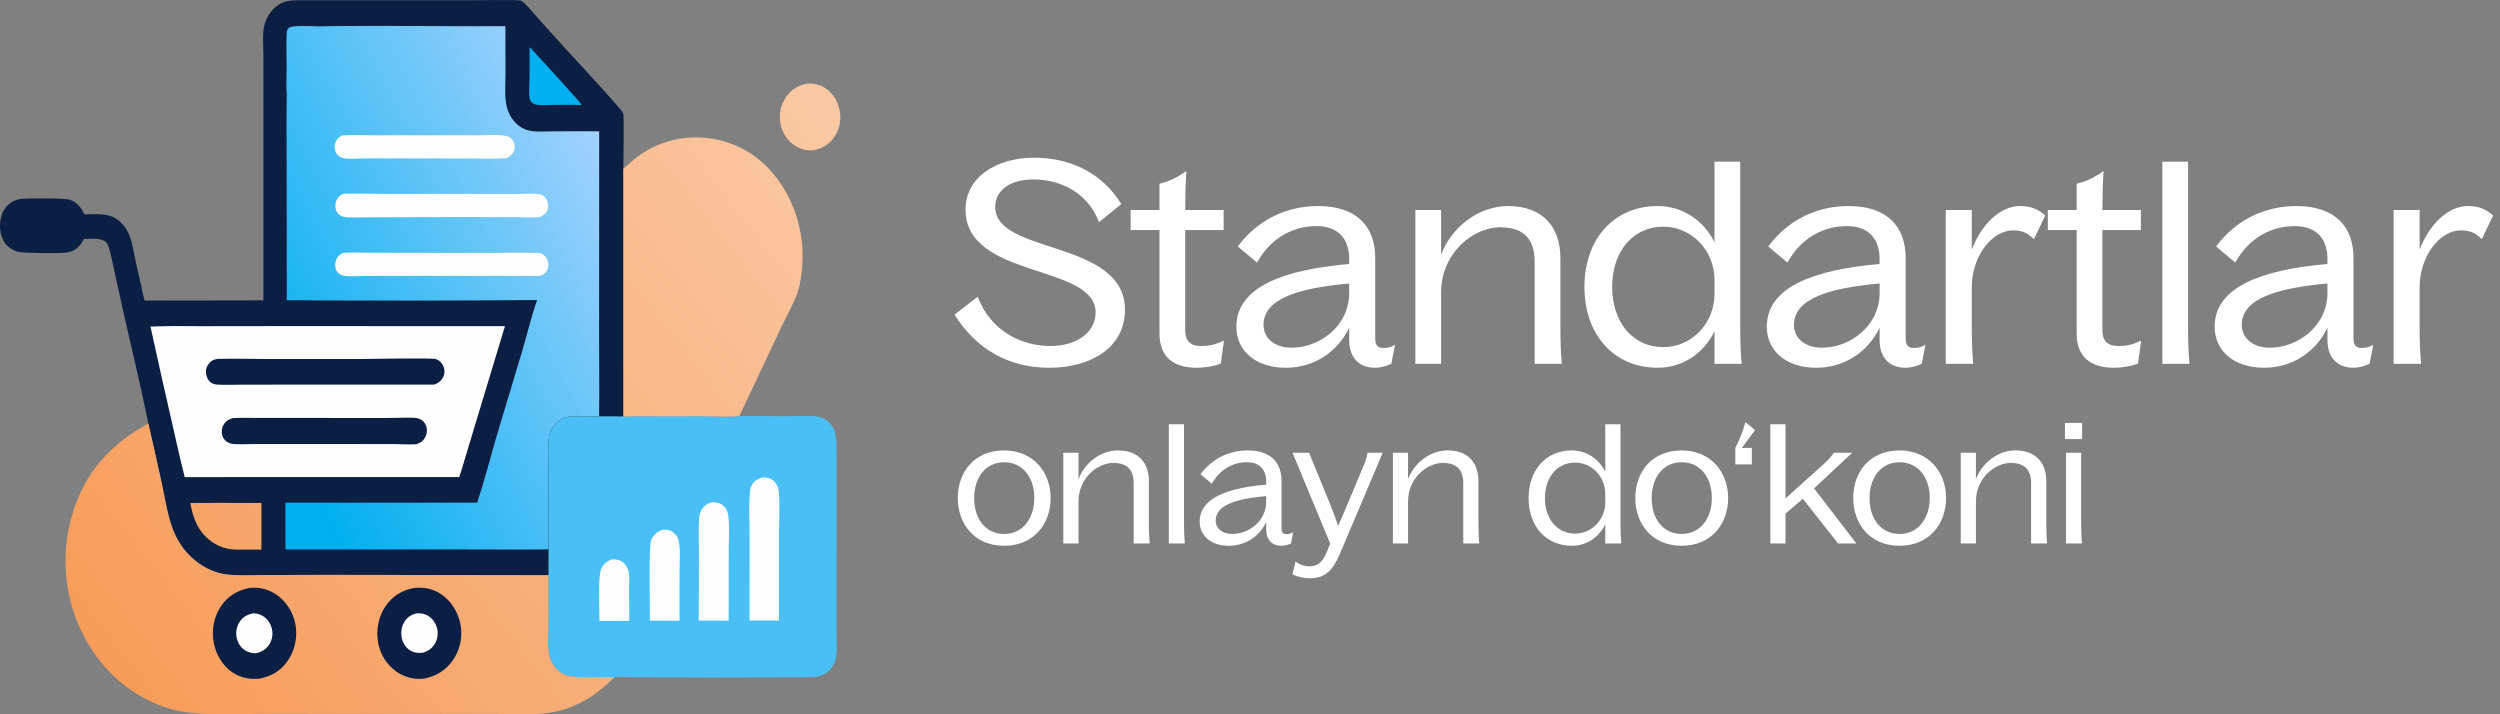
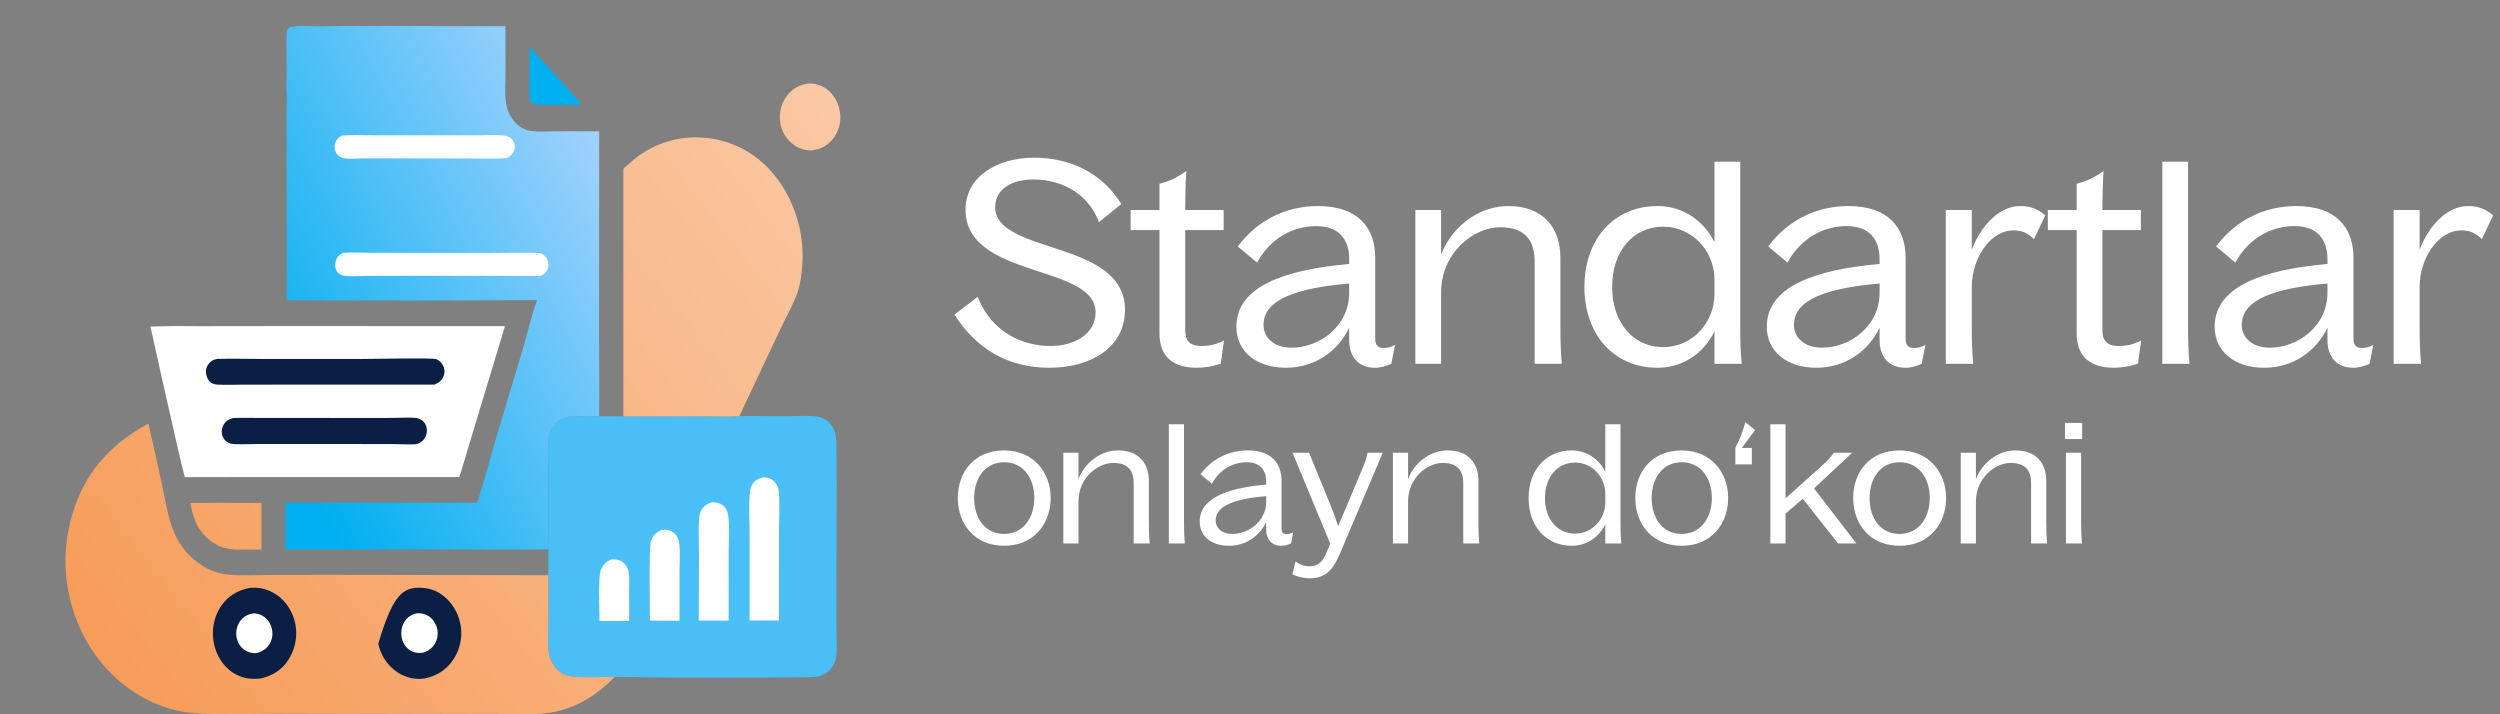
<svg xmlns="http://www.w3.org/2000/svg" width="154" height="44" viewBox="0 0 154 44" fill="none">
  <rect x="0" y="0" width="154" height="44" fill="#808080" stroke="none" />
  <g clip-path="url(#clip0_0_3)">
    <path d="M36.903 25.643C37.402 25.643 37.902 25.637 38.4 25.649L43.156 25.643C43.94 25.642 44.761 25.695 45.54 25.636C46.468 25.611 47.402 25.643 48.331 25.641C48.894 25.64 49.864 25.57 50.385 25.669C50.417 25.675 50.449 25.682 50.48 25.69C50.512 25.698 50.543 25.708 50.574 25.718C50.605 25.729 50.635 25.741 50.665 25.753C50.695 25.766 50.724 25.78 50.753 25.795C50.782 25.81 50.81 25.825 50.838 25.842C50.866 25.86 50.893 25.877 50.92 25.896C50.946 25.915 50.972 25.935 50.997 25.956C51.022 25.976 51.047 25.998 51.07 26.02C51.43 26.366 51.515 26.85 51.522 27.328C51.558 30.272 51.52 33.221 51.523 36.166L51.528 38.915C51.53 39.422 51.574 39.962 51.504 40.463C51.498 40.502 51.491 40.539 51.482 40.577C51.473 40.615 51.463 40.652 51.452 40.689C51.44 40.726 51.427 40.763 51.413 40.799C51.399 40.835 51.383 40.87 51.366 40.905C51.349 40.94 51.331 40.974 51.311 41.007C51.292 41.041 51.271 41.073 51.249 41.105C51.227 41.137 51.203 41.168 51.179 41.198C51.154 41.228 51.129 41.257 51.102 41.285C50.766 41.64 50.337 41.709 49.872 41.713C45.877 41.748 41.871 41.751 37.877 41.701C37.189 41.682 35.519 41.779 34.959 41.621C34.717 41.553 34.495 41.408 34.317 41.232C34.102 41.02 33.931 40.746 33.857 40.451C33.702 39.834 33.781 39.076 33.78 38.437L33.781 35.432L33.784 33.843L33.787 29.155C33.787 28.518 33.716 27.406 33.837 26.816C33.894 26.538 34.059 26.263 34.258 26.063C34.73 25.59 35.273 25.634 35.889 25.64L36.902 25.643L36.903 25.643Z" fill="#4ABFF6" />
    <path d="M37.667 34.458C37.694 34.456 37.722 34.453 37.749 34.453C38.002 34.444 38.259 34.515 38.444 34.695C38.594 34.84 38.684 35.035 38.724 35.238C38.793 35.581 38.753 35.959 38.754 36.307L38.762 38.249L38.084 38.252L36.927 38.254C36.928 37.602 36.825 35.561 37.023 35.075C37.153 34.758 37.361 34.587 37.667 34.458H37.667Z" fill="#FEFEFE" />
    <path d="M40.765 32.639C40.789 32.636 40.814 32.634 40.838 32.632C41.107 32.617 41.347 32.665 41.548 32.857C41.678 32.982 41.77 33.134 41.807 33.31C41.926 33.863 41.86 34.517 41.861 35.084L41.859 38.235L41.153 38.236L40.037 38.229C40.037 37.489 39.958 33.691 40.105 33.291C40.224 32.969 40.463 32.775 40.765 32.639H40.765Z" fill="#FEFEFE" />
    <path d="M43.858 30.937C44.141 30.932 44.394 30.991 44.605 31.197C44.779 31.367 44.836 31.586 44.867 31.82C44.951 32.444 44.889 33.269 44.889 33.914L44.886 38.232L44.144 38.23L43.04 38.227L43.057 34.229C43.058 33.475 43.008 32.682 43.069 31.932C43.083 31.768 43.11 31.604 43.187 31.456C43.33 31.179 43.566 31.023 43.857 30.937L43.858 30.937Z" fill="#FEFEFE" />
    <path d="M46.983 29.409L47.017 29.409C47.274 29.407 47.502 29.463 47.686 29.65C47.814 29.78 47.932 29.987 47.957 30.168C48.053 30.87 47.987 32.062 47.987 32.803L47.985 38.224L47.232 38.223L46.173 38.224L46.175 32.965C46.175 32.108 46.115 31.201 46.193 30.348C46.209 30.163 46.241 29.99 46.343 29.831C46.493 29.597 46.718 29.47 46.983 29.409V29.409Z" fill="#FEFEFE" />
-     <path d="M16.226 18.501L16.228 6.674L16.224 3.366C16.223 2.838 16.165 2.238 16.248 1.72C16.317 1.295 16.529 0.876 16.827 0.567C17.236 0.143 17.662 0.023 18.239 0.018H28.648C29.172 0.018 31.834 -0.034 32.1 0.041C32.183 0.064 32.346 0.237 32.409 0.3C32.693 0.582 32.949 0.906 33.215 1.206C33.675 1.722 34.138 2.236 34.605 2.745C35.761 4.022 36.956 5.275 38.081 6.578C38.181 6.693 38.333 6.856 38.388 6.999C38.455 7.173 38.396 9.939 38.4 10.396L38.4 25.649C37.902 25.637 37.402 25.643 36.903 25.643L35.89 25.64C35.273 25.634 34.731 25.59 34.259 26.064C34.06 26.263 33.895 26.539 33.838 26.816C33.717 27.407 33.788 28.519 33.788 29.156L33.785 33.843L33.782 35.432L20.17 35.411L16.275 35.422C15.525 35.426 14.736 35.473 13.991 35.392C13.45 35.333 12.91 35.122 12.45 34.835C12.364 34.782 12.28 34.725 12.199 34.665C12.117 34.606 12.037 34.544 11.96 34.479C11.882 34.414 11.807 34.346 11.734 34.276C11.662 34.206 11.591 34.133 11.523 34.058C11.456 33.983 11.391 33.905 11.328 33.826C11.266 33.746 11.206 33.664 11.15 33.58C11.093 33.497 11.04 33.411 10.989 33.324C10.938 33.236 10.891 33.147 10.846 33.056C10.348 32.06 10.198 30.842 9.962 29.761C9.694 28.535 9.419 27.31 9.139 26.087C8.705 23.933 8.18 21.787 7.696 19.642L7.121 17.063C7.005 16.533 6.905 15.992 6.765 15.468C6.722 15.306 6.655 15.038 6.536 14.919C6.248 14.63 5.54 14.717 5.164 14.722C5.017 14.993 4.859 15.236 4.584 15.395C4.411 15.495 4.22 15.544 4.024 15.566C3.61 15.613 1.461 15.604 1.095 15.506C0.725 15.406 0.403 15.168 0.215 14.831C-0.032 14.389 -0.055 13.765 0.089 13.287C0.202 12.908 0.455 12.587 0.807 12.405C0.888 12.363 0.972 12.33 1.059 12.304C1.146 12.278 1.235 12.26 1.325 12.25C1.74 12.201 4.007 12.202 4.301 12.3C4.744 12.447 5.008 12.802 5.204 13.203C5.84 13.208 6.571 13.107 7.135 13.462C7.471 13.673 7.739 14 7.907 14.357C8.16 14.896 8.231 15.535 8.36 16.114L8.9 18.514L16.226 18.501L16.226 18.501Z" fill="#0B1F45" />
    <path d="M32.622 2.916C32.69 2.95 32.73 3.003 32.781 3.059C33.07 3.374 35.767 6.315 35.794 6.408C35.8 6.429 35.792 6.451 35.791 6.472C35.204 6.447 34.609 6.457 34.021 6.464C33.719 6.468 33.394 6.497 33.096 6.456C32.974 6.439 32.851 6.402 32.759 6.315C32.672 6.234 32.628 6.116 32.613 5.999C32.568 5.677 32.61 5.3 32.613 4.972C32.622 4.287 32.624 3.601 32.621 2.916L32.622 2.916Z" fill="#00AFEF" />
    <path d="M13.226 30.978L16.103 30.98V33.855L14.577 33.857C14.006 33.84 13.529 33.713 13.058 33.38C12.217 32.786 11.892 31.962 11.724 30.984L13.226 30.978V30.978ZM38.4 10.397C38.677 10.15 38.95 9.892 39.248 9.67C39.319 9.617 39.391 9.565 39.464 9.514C39.537 9.464 39.612 9.415 39.687 9.369C39.763 9.322 39.839 9.276 39.917 9.233C39.995 9.189 40.073 9.147 40.152 9.107C40.231 9.067 40.312 9.029 40.393 8.992C40.474 8.956 40.556 8.921 40.638 8.888C40.721 8.855 40.804 8.824 40.888 8.795C40.972 8.766 41.057 8.739 41.142 8.713C41.227 8.688 41.313 8.664 41.399 8.642C41.485 8.621 41.572 8.601 41.659 8.583C41.746 8.566 41.834 8.55 41.922 8.536C42.01 8.522 42.098 8.51 42.186 8.5C42.274 8.49 42.363 8.482 42.451 8.476C42.54 8.471 42.629 8.466 42.718 8.464C42.807 8.462 42.896 8.462 42.985 8.464C43.073 8.466 43.162 8.47 43.251 8.476C43.302 8.479 43.353 8.483 43.404 8.487C43.456 8.491 43.507 8.496 43.558 8.502C43.609 8.508 43.66 8.514 43.71 8.521C43.761 8.527 43.812 8.535 43.863 8.543C43.913 8.551 43.964 8.56 44.015 8.569C44.065 8.579 44.115 8.589 44.166 8.6C44.216 8.61 44.266 8.622 44.316 8.633C44.366 8.645 44.416 8.658 44.465 8.671C44.515 8.684 44.564 8.698 44.614 8.713C44.663 8.727 44.712 8.742 44.761 8.757C44.81 8.773 44.858 8.789 44.907 8.806C44.955 8.823 45.003 8.841 45.051 8.859C45.1 8.877 45.147 8.895 45.195 8.915C45.242 8.934 45.29 8.954 45.337 8.974C45.384 8.995 45.431 9.016 45.477 9.037C45.524 9.059 45.57 9.081 45.616 9.104C45.662 9.127 45.708 9.15 45.753 9.174C45.799 9.198 45.844 9.222 45.889 9.247C45.933 9.272 45.978 9.298 46.022 9.324C46.066 9.35 46.11 9.377 46.153 9.404C46.197 9.432 46.24 9.46 46.283 9.488C46.325 9.516 46.368 9.545 46.41 9.574C46.452 9.604 46.494 9.634 46.535 9.664C46.577 9.695 46.617 9.726 46.658 9.757C46.698 9.789 46.739 9.821 46.778 9.853C46.818 9.886 46.857 9.919 46.896 9.952C46.935 9.986 46.974 10.02 47.012 10.054C47.05 10.089 47.087 10.124 47.124 10.159C47.162 10.194 47.199 10.23 47.235 10.267C47.271 10.303 47.307 10.34 47.342 10.377C47.378 10.414 47.412 10.452 47.447 10.49C47.481 10.528 47.515 10.566 47.549 10.605C48.873 12.116 49.563 14.262 49.425 16.26C49.387 16.811 49.322 17.43 49.15 17.954C48.929 18.631 48.423 19.523 48.106 20.2L45.541 25.635C44.761 25.695 43.94 25.642 43.157 25.643L38.401 25.649L38.4 10.397L38.4 10.397ZM49.749 5.15C49.8 5.146 49.851 5.144 49.901 5.144C49.953 5.144 50.004 5.147 50.054 5.152C50.105 5.157 50.156 5.164 50.206 5.174C50.256 5.183 50.306 5.195 50.355 5.209C50.404 5.222 50.452 5.239 50.5 5.256C50.548 5.274 50.595 5.294 50.641 5.317C50.687 5.339 50.732 5.363 50.776 5.389C50.819 5.415 50.862 5.443 50.903 5.473C51.37 5.808 51.654 6.344 51.739 6.906C51.745 6.941 51.749 6.976 51.753 7.011C51.757 7.046 51.76 7.082 51.762 7.117C51.764 7.153 51.765 7.188 51.765 7.224C51.765 7.259 51.764 7.295 51.763 7.33C51.761 7.365 51.759 7.401 51.755 7.436C51.752 7.472 51.748 7.507 51.743 7.542C51.738 7.577 51.732 7.612 51.725 7.647C51.718 7.682 51.71 7.717 51.702 7.751C51.693 7.785 51.684 7.82 51.673 7.854C51.663 7.888 51.652 7.921 51.64 7.955C51.628 7.988 51.615 8.021 51.601 8.054C51.588 8.087 51.573 8.119 51.558 8.151C51.542 8.183 51.526 8.215 51.509 8.246C51.492 8.277 51.475 8.308 51.456 8.339C51.438 8.369 51.419 8.399 51.399 8.429C51.379 8.458 51.358 8.487 51.337 8.515C51.009 8.953 50.582 9.179 50.048 9.261C49.999 9.264 49.95 9.265 49.901 9.264C49.852 9.262 49.804 9.259 49.755 9.254C49.706 9.249 49.658 9.242 49.61 9.232C49.562 9.223 49.514 9.211 49.467 9.198C49.42 9.185 49.373 9.169 49.327 9.152C49.281 9.135 49.236 9.116 49.191 9.095C49.147 9.074 49.104 9.051 49.061 9.027C49.019 9.002 48.978 8.976 48.937 8.948C48.909 8.929 48.881 8.908 48.853 8.887C48.826 8.867 48.799 8.845 48.773 8.823C48.746 8.8 48.721 8.777 48.695 8.754C48.67 8.73 48.645 8.706 48.621 8.682C48.597 8.657 48.574 8.631 48.551 8.605C48.529 8.579 48.507 8.553 48.485 8.526C48.464 8.499 48.443 8.471 48.423 8.443C48.403 8.415 48.384 8.386 48.365 8.357C48.347 8.328 48.329 8.298 48.312 8.268C48.295 8.238 48.279 8.208 48.263 8.177C48.248 8.146 48.233 8.115 48.219 8.084C48.205 8.052 48.192 8.02 48.18 7.988C48.167 7.956 48.156 7.923 48.145 7.891C48.135 7.858 48.125 7.825 48.116 7.791C48.107 7.758 48.099 7.725 48.091 7.691C48.084 7.657 48.077 7.623 48.072 7.589C47.973 7.012 48.095 6.432 48.436 5.955C48.763 5.497 49.198 5.242 49.748 5.149L49.749 5.15ZM9.138 26.088C9.419 27.311 9.693 28.536 9.961 29.762C10.197 30.843 10.348 32.06 10.845 33.056C10.89 33.147 10.938 33.237 10.988 33.324C11.039 33.412 11.092 33.497 11.149 33.581C11.206 33.665 11.265 33.747 11.328 33.826C11.39 33.906 11.455 33.983 11.523 34.058C11.591 34.133 11.661 34.206 11.734 34.276C11.806 34.347 11.881 34.414 11.959 34.479C12.037 34.544 12.116 34.606 12.198 34.666C12.28 34.725 12.364 34.782 12.449 34.836C12.909 35.123 13.45 35.334 13.991 35.392C14.736 35.473 15.525 35.426 16.274 35.423L20.169 35.412L33.781 35.433L33.781 38.438C33.781 39.076 33.702 39.835 33.857 40.452C33.931 40.747 34.102 41.02 34.318 41.233C34.496 41.409 34.717 41.554 34.96 41.622C35.52 41.78 37.189 41.682 37.877 41.702C37.291 42.261 36.701 42.776 35.987 43.168C35.891 43.222 35.794 43.273 35.696 43.322C35.598 43.37 35.498 43.417 35.397 43.46C35.297 43.503 35.195 43.544 35.092 43.582C34.989 43.62 34.885 43.656 34.781 43.689C34.676 43.721 34.571 43.751 34.464 43.779C34.358 43.806 34.251 43.83 34.144 43.852C34.036 43.874 33.928 43.892 33.82 43.908C33.711 43.924 33.602 43.938 33.493 43.948C32.528 44.043 31.515 43.978 30.543 43.978L24.942 43.975L16.865 43.971C15.391 43.972 13.78 44.034 12.319 43.958C11.708 43.926 11.084 43.839 10.497 43.668C8.247 43.011 6.404 41.438 5.279 39.396C5.239 39.324 5.2 39.25 5.162 39.176C5.123 39.103 5.086 39.028 5.05 38.954C5.013 38.879 4.978 38.804 4.943 38.728C4.909 38.653 4.875 38.577 4.842 38.5C4.809 38.424 4.778 38.347 4.747 38.27C4.716 38.193 4.687 38.115 4.658 38.037C4.629 37.959 4.601 37.881 4.574 37.802C4.547 37.724 4.521 37.644 4.496 37.565C4.471 37.486 4.447 37.406 4.424 37.327C4.401 37.247 4.379 37.166 4.358 37.086C4.337 37.005 4.318 36.925 4.298 36.844C4.279 36.763 4.261 36.682 4.245 36.6C4.228 36.519 4.212 36.438 4.197 36.356C4.182 36.274 4.168 36.192 4.155 36.11C4.142 36.028 4.13 35.945 4.12 35.863C4.109 35.781 4.099 35.698 4.09 35.615C4.081 35.533 4.074 35.45 4.067 35.367C4.06 35.284 4.055 35.201 4.05 35.118C4.045 35.035 4.042 34.952 4.039 34.869C4.036 34.786 4.035 34.703 4.035 34.62C4.034 34.537 4.035 34.453 4.036 34.371C4.037 34.287 4.04 34.204 4.044 34.121C4.047 34.038 4.052 33.955 4.058 33.872C4.064 33.789 4.07 33.707 4.078 33.624C4.086 33.541 4.095 33.459 4.104 33.376C4.114 33.293 4.125 33.211 4.137 33.129C4.149 33.047 4.162 32.964 4.176 32.883C4.19 32.8 4.205 32.718 4.221 32.637C4.237 32.556 4.254 32.474 4.271 32.393C4.289 32.312 4.308 32.231 4.328 32.151C4.348 32.07 4.369 31.989 4.391 31.909C4.413 31.829 4.436 31.749 4.46 31.67C5.216 29.097 6.816 27.353 9.139 26.088L9.138 26.088Z" fill="url(#paint0_linear_0_3)" />
    <path d="M9.973 20.098C10.773 20.075 11.579 20.093 12.379 20.093L17.003 20.087L31.105 20.089L28.814 27.674C28.632 28.243 28.486 28.822 28.29 29.386L11.379 29.39C11.106 28.336 10.877 27.268 10.634 26.207C10.168 24.18 9.713 22.15 9.269 20.118L9.972 20.098L9.973 20.098Z" fill="#FEFEFE" />
    <path d="M14.343 25.754C14.883 25.724 15.439 25.746 15.98 25.746L19.085 25.746L23.743 25.749C24.296 25.749 24.851 25.719 25.403 25.731C25.552 25.734 25.702 25.746 25.842 25.803C26.03 25.881 26.171 26.028 26.242 26.218C26.253 26.247 26.262 26.276 26.269 26.305C26.277 26.334 26.283 26.364 26.287 26.394C26.291 26.424 26.294 26.454 26.296 26.484C26.297 26.514 26.297 26.545 26.295 26.575C26.293 26.605 26.29 26.635 26.285 26.665C26.28 26.695 26.273 26.724 26.265 26.753C26.258 26.782 26.248 26.811 26.237 26.84C26.226 26.868 26.213 26.895 26.2 26.922C26.073 27.17 25.889 27.285 25.634 27.366C25.17 27.393 24.681 27.357 24.213 27.355L21.023 27.351L16.064 27.349C15.544 27.347 15.017 27.377 14.498 27.361C14.356 27.357 14.216 27.338 14.086 27.278C13.904 27.195 13.769 27.048 13.704 26.859C13.696 26.832 13.688 26.805 13.682 26.778C13.676 26.751 13.671 26.723 13.667 26.696C13.664 26.668 13.662 26.64 13.661 26.612C13.66 26.584 13.661 26.557 13.663 26.529C13.664 26.501 13.668 26.473 13.672 26.446C13.677 26.418 13.683 26.391 13.69 26.364C13.698 26.337 13.706 26.311 13.716 26.285C13.726 26.259 13.737 26.233 13.75 26.208C13.88 25.95 14.076 25.832 14.343 25.754Z" fill="#0B1F45" />
    <path d="M13.384 22.108C14.401 22.081 15.426 22.113 16.444 22.115L22.286 22.113C22.853 22.112 26.597 22.035 26.853 22.12C27.061 22.188 27.221 22.354 27.309 22.551C27.32 22.576 27.33 22.601 27.338 22.627C27.347 22.653 27.354 22.68 27.36 22.706C27.366 22.733 27.371 22.76 27.374 22.787C27.377 22.814 27.379 22.841 27.379 22.869C27.379 22.896 27.378 22.923 27.376 22.951C27.373 22.978 27.37 23.005 27.364 23.032C27.359 23.059 27.352 23.085 27.345 23.111C27.337 23.137 27.327 23.163 27.317 23.188C27.203 23.455 27.009 23.589 26.751 23.693L18.079 23.693L14.999 23.694C14.482 23.694 13.955 23.721 13.44 23.694C13.294 23.686 13.151 23.665 13.024 23.588C12.846 23.479 12.759 23.295 12.71 23.099C12.655 22.878 12.683 22.666 12.81 22.474C12.956 22.256 13.13 22.154 13.384 22.108Z" fill="#0B1F45" />
    <path d="M19.534 1.623C23.397 1.559 27.269 1.631 31.133 1.614L31.138 4.561C31.139 5.208 31.064 5.953 31.219 6.582C31.23 6.629 31.244 6.676 31.259 6.723C31.273 6.769 31.29 6.815 31.308 6.86C31.326 6.906 31.345 6.95 31.366 6.994C31.386 7.038 31.409 7.082 31.432 7.124C31.456 7.167 31.481 7.209 31.508 7.25C31.534 7.291 31.562 7.331 31.591 7.37C31.62 7.409 31.651 7.447 31.682 7.484C31.714 7.521 31.747 7.557 31.781 7.592C31.993 7.805 32.255 7.963 32.548 8.034C33.026 8.149 33.606 8.09 34.097 8.09C35.034 8.09 35.973 8.076 36.91 8.09L36.904 20.775C36.904 22.397 36.93 24.023 36.904 25.643L35.891 25.64C35.274 25.634 34.731 25.59 34.26 26.064C34.06 26.263 33.896 26.539 33.839 26.816C33.718 27.407 33.788 28.519 33.788 29.156L33.785 33.843C32.001 33.862 30.215 33.845 28.431 33.844L17.583 33.847L17.581 30.964L29.393 30.964C29.835 29.64 30.181 28.275 30.572 26.934L32.183 21.575C32.485 20.551 32.726 19.486 33.088 18.482C27.947 18.523 22.806 18.527 17.665 18.494L17.658 10.253C17.658 8.779 17.634 7.302 17.666 5.829C17.614 5.247 17.658 4.625 17.658 4.039C17.657 3.371 17.617 2.675 17.665 2.01C17.67 1.93 17.677 1.852 17.73 1.789C17.736 1.781 17.743 1.774 17.75 1.767C17.767 1.747 17.774 1.736 17.794 1.718C17.987 1.541 19.221 1.614 19.535 1.623L19.534 1.623Z" fill="url(#paint1_linear_0_3)" />
    <path d="M21.059 8.345C21.691 8.299 22.348 8.332 22.983 8.332L26.633 8.334L29.481 8.333C30.042 8.333 30.705 8.264 31.247 8.39C31.405 8.426 31.535 8.552 31.615 8.689C31.627 8.71 31.638 8.731 31.648 8.752C31.658 8.774 31.667 8.796 31.674 8.819C31.682 8.841 31.688 8.865 31.693 8.887C31.698 8.911 31.702 8.934 31.705 8.958C31.708 8.982 31.709 9.006 31.709 9.029C31.709 9.053 31.708 9.077 31.706 9.101C31.703 9.124 31.7 9.148 31.695 9.171C31.69 9.195 31.684 9.218 31.677 9.24C31.599 9.492 31.434 9.628 31.206 9.742C30.533 9.797 29.837 9.761 29.162 9.763L24.829 9.757L22.309 9.759C21.948 9.759 21.454 9.819 21.107 9.732C20.951 9.693 20.793 9.564 20.711 9.429C20.607 9.257 20.589 9.041 20.642 8.85C20.709 8.601 20.848 8.473 21.059 8.345L21.059 8.345Z" fill="#FEFEFE" />
    <path d="M21.121 15.577C21.648 15.533 22.203 15.566 22.732 15.567L25.842 15.574L30.236 15.579C31.133 15.577 32.037 15.552 32.934 15.577C33.093 15.582 33.286 15.566 33.421 15.655C33.608 15.779 33.734 15.955 33.771 16.18C33.803 16.369 33.763 16.581 33.646 16.736C33.531 16.888 33.391 16.973 33.204 17.001L24.371 16.992C23.755 16.99 23.14 16.992 22.524 16.997C22.082 17.002 21.558 17.065 21.13 16.969C20.961 16.932 20.823 16.845 20.736 16.692C20.627 16.502 20.625 16.252 20.693 16.048C20.771 15.81 20.902 15.688 21.121 15.577H21.121Z" fill="#FEFEFE" />
-     <path d="M21.178 11.932C21.953 11.908 22.735 11.942 23.511 11.941L29.255 11.944L31.931 11.948C32.323 11.948 32.962 11.885 33.322 11.988C33.48 12.033 33.617 12.181 33.688 12.325C33.782 12.518 33.799 12.746 33.721 12.948C33.64 13.159 33.474 13.276 33.273 13.363C32.783 13.421 32.261 13.379 31.767 13.376L29.194 13.369L23.33 13.383C22.715 13.382 22.093 13.405 21.48 13.39C21.334 13.386 21.183 13.372 21.047 13.315C20.887 13.248 20.768 13.123 20.706 12.96C20.626 12.749 20.649 12.506 20.745 12.304C20.84 12.104 20.971 12.002 21.178 11.932L21.178 11.932Z" fill="#FEFEFE" />
    <path d="M64.649 22.654C67.157 22.654 69.299 21.435 69.299 19.084C69.299 14.748 61.305 15.688 61.305 12.762C61.305 11.613 62.367 11.055 63.656 11.055C65.52 11.055 67.087 12.03 67.697 13.685L69.073 12.571C67.888 10.637 65.903 9.714 63.708 9.714C61.392 9.714 59.476 10.899 59.476 12.919C59.476 17.186 67.488 16.246 67.488 19.241C67.488 20.547 66.217 21.314 64.719 21.314C62.96 21.314 61.061 20.443 60.225 18.283L58.797 19.38C60.12 21.47 62.071 22.655 64.649 22.655L64.649 22.654ZM73.723 22.654C74.124 22.654 74.698 22.585 75.203 22.393L75.395 20.983C74.872 21.226 74.524 21.314 73.984 21.314C73.34 21.314 73.009 21.017 73.009 20.355V14.172H75.377V12.936H73.009V12.849C73.009 12.257 73.026 11.351 73.079 10.533C72.573 10.898 72.068 11.16 71.424 11.317V12.936H69.647V14.172H71.424V20.547C71.424 21.993 72.295 22.654 73.723 22.654V22.654ZM84.695 22.654C85.078 22.654 85.374 22.55 85.705 22.411L85.932 21.244C85.636 21.4 85.479 21.435 85.2 21.435C84.869 21.435 84.713 21.244 84.713 20.86V15.879C84.713 14.016 83.633 12.692 81.195 12.692C79.331 12.692 77.52 13.476 76.248 15.182L77.433 16.175C78.269 14.66 79.644 13.928 81.09 13.928C82.501 13.928 83.11 14.782 83.11 15.949V16.262C79.104 16.611 76.161 17.656 76.161 20.129C76.161 21.609 77.345 22.654 79.209 22.654C81.003 22.654 82.431 21.627 83.11 20.181V20.947C83.11 22.027 83.72 22.654 84.695 22.654L84.695 22.654ZM77.833 20.007C77.833 18.422 79.941 17.743 83.11 17.464V18.039C83.11 20.094 81.282 21.418 79.558 21.418C78.547 21.418 77.833 20.861 77.833 20.008V20.007ZM87.186 22.411H88.771V18.039C88.771 15.514 90.826 13.998 92.393 13.998C93.926 13.998 94.535 14.782 94.535 16.123V22.411H96.207C96.138 21.644 96.12 20.895 96.12 20.146V15.88C96.12 14.033 95.075 12.692 92.898 12.692C91.174 12.692 89.468 13.876 88.771 15.688V12.936H87.186V22.41L87.186 22.411ZM102.112 22.654C103.662 22.654 104.951 21.766 105.613 20.408V22.411H107.285C107.215 21.644 107.198 20.895 107.198 20.146V9.958H105.613V14.922C104.951 13.581 103.645 12.692 102.112 12.692C99.43 12.692 97.601 14.713 97.601 17.674C97.601 20.634 99.43 22.654 102.112 22.654ZM99.308 17.674C99.308 15.479 100.596 13.964 102.46 13.964C104.202 13.964 105.613 15.427 105.613 17.238V18.109C105.613 19.886 104.237 21.383 102.46 21.383C100.597 21.383 99.308 19.868 99.308 17.674V17.674ZM117.368 22.654C117.752 22.654 118.048 22.55 118.379 22.411L118.605 21.244C118.309 21.4 118.152 21.435 117.874 21.435C117.543 21.435 117.386 21.244 117.386 20.86V15.879C117.386 14.016 116.306 12.692 113.868 12.692C112.004 12.692 110.193 13.476 108.922 15.182L110.106 16.175C110.942 14.66 112.318 13.928 113.763 13.928C115.174 13.928 115.783 14.782 115.783 15.949V16.262C111.778 16.611 108.834 17.656 108.834 20.129C108.834 21.609 110.019 22.654 111.882 22.654C113.676 22.654 115.104 21.627 115.783 20.181V20.947C115.783 22.027 116.393 22.654 117.368 22.654L117.368 22.654ZM110.507 20.007C110.507 18.422 112.614 17.743 115.784 17.464V18.039C115.784 20.094 113.955 21.418 112.231 21.418C111.221 21.418 110.507 20.861 110.507 20.008V20.007ZM119.859 22.411H121.549C121.479 21.644 121.462 20.895 121.462 20.146V17.691C121.462 15.793 122.698 14.19 124.004 14.19C124.562 14.19 124.893 14.347 125.293 14.73L125.99 13.267C125.537 12.884 125.102 12.692 124.44 12.692C123.273 12.692 122.106 13.719 121.462 15.374V12.936H119.859V22.41V22.411ZM130.222 22.654C130.623 22.654 131.197 22.585 131.702 22.393L131.894 20.983C131.371 21.226 131.023 21.314 130.483 21.314C129.839 21.314 129.508 21.017 129.508 20.355V14.172H131.876V12.936H129.508V12.849C129.508 12.257 129.525 11.351 129.578 10.533C129.072 10.898 128.567 11.16 127.923 11.317V12.936H126.146V14.172H127.923V20.547C127.923 21.993 128.794 22.654 130.222 22.654V22.654ZM133.2 22.411H134.872C134.803 21.644 134.785 20.895 134.785 20.146V9.958H133.2V22.411ZM144.956 22.654C145.34 22.654 145.636 22.55 145.967 22.411L146.193 21.244C145.897 21.4 145.74 21.435 145.462 21.435C145.131 21.435 144.974 21.244 144.974 20.86V15.879C144.974 14.016 143.894 12.692 141.456 12.692C139.592 12.692 137.781 13.476 136.51 15.182L137.694 16.175C138.53 14.66 139.906 13.928 141.351 13.928C142.762 13.928 143.371 14.782 143.371 15.949V16.262C139.366 16.611 136.422 17.656 136.422 20.129C136.422 21.609 137.607 22.654 139.47 22.654C141.264 22.654 142.692 21.627 143.371 20.181V20.947C143.371 22.027 143.981 22.654 144.956 22.654L144.956 22.654ZM138.094 20.007C138.094 18.422 140.202 17.743 143.371 17.464V18.039C143.371 20.094 141.543 21.418 139.819 21.418C138.808 21.418 138.094 20.861 138.094 20.008V20.007ZM147.447 22.411H149.136C149.067 21.644 149.049 20.895 149.049 20.146V17.691C149.049 15.793 150.286 14.19 151.592 14.19C152.149 14.19 152.48 14.347 152.881 14.73L153.578 13.267C153.125 12.884 152.689 12.692 152.028 12.692C150.861 12.692 149.694 13.719 149.049 15.374V12.936H147.447V22.41V22.411Z" fill="#fff" />
    <path d="M15.37 36.217C15.952 36.156 16.511 36.288 16.999 36.611C17.616 37.018 18.041 37.687 18.186 38.409C18.196 38.457 18.204 38.506 18.212 38.555C18.219 38.604 18.226 38.653 18.231 38.702C18.236 38.751 18.239 38.8 18.242 38.85C18.245 38.899 18.246 38.949 18.246 38.998C18.247 39.048 18.246 39.097 18.243 39.147C18.241 39.196 18.238 39.245 18.233 39.294C18.228 39.344 18.222 39.393 18.215 39.441C18.208 39.491 18.199 39.539 18.19 39.588C18.181 39.636 18.17 39.684 18.158 39.733C18.146 39.781 18.133 39.828 18.119 39.876C18.104 39.923 18.089 39.97 18.072 40.017C18.056 40.063 18.038 40.109 18.019 40.155C18.001 40.201 17.981 40.246 17.96 40.291C17.938 40.336 17.916 40.38 17.893 40.423C17.87 40.467 17.845 40.51 17.82 40.553C17.795 40.595 17.768 40.637 17.741 40.678C17.317 41.314 16.73 41.657 15.99 41.803C15.393 41.861 14.833 41.759 14.328 41.425C13.72 41.021 13.314 40.337 13.174 39.627C13.017 38.832 13.162 38.008 13.618 37.334C14.04 36.711 14.641 36.358 15.37 36.217L15.37 36.217Z" fill="#0B1F45" />
    <path d="M15.585 37.784C15.783 37.776 15.986 37.832 16.159 37.927C16.453 38.09 16.661 38.384 16.742 38.708C16.824 39.037 16.779 39.386 16.601 39.677C16.413 39.985 16.138 40.145 15.798 40.234C15.559 40.246 15.334 40.2 15.127 40.079C14.843 39.912 14.659 39.63 14.586 39.313C14.581 39.292 14.577 39.27 14.573 39.249C14.569 39.227 14.566 39.205 14.563 39.184C14.56 39.162 14.558 39.14 14.556 39.118C14.555 39.096 14.553 39.075 14.553 39.053C14.553 39.031 14.552 39.009 14.553 38.987C14.553 38.965 14.554 38.943 14.556 38.921C14.557 38.9 14.56 38.878 14.562 38.856C14.565 38.834 14.568 38.813 14.572 38.791C14.576 38.77 14.58 38.748 14.585 38.727C14.59 38.705 14.595 38.684 14.601 38.663C14.607 38.642 14.613 38.621 14.62 38.6C14.627 38.58 14.635 38.559 14.643 38.538C14.65 38.518 14.659 38.498 14.668 38.478C14.677 38.458 14.687 38.438 14.696 38.419C14.707 38.399 14.717 38.38 14.728 38.361C14.739 38.342 14.75 38.323 14.762 38.305C14.961 38.003 15.239 37.852 15.585 37.784Z" fill="#FEFEFE" />
-     <path d="M25.51 36.218C26.101 36.164 26.645 36.251 27.146 36.582C27.78 37 28.208 37.687 28.358 38.427C28.368 38.474 28.376 38.521 28.383 38.569C28.39 38.617 28.396 38.665 28.401 38.713C28.405 38.76 28.409 38.809 28.411 38.857C28.413 38.905 28.414 38.953 28.414 39.001C28.414 39.049 28.413 39.098 28.411 39.146C28.408 39.194 28.405 39.242 28.4 39.29C28.395 39.338 28.389 39.386 28.382 39.433C28.375 39.481 28.367 39.529 28.358 39.576C28.348 39.623 28.337 39.67 28.326 39.717C28.314 39.763 28.302 39.81 28.288 39.856C28.273 39.902 28.258 39.948 28.242 39.993C28.226 40.039 28.209 40.084 28.19 40.128C28.172 40.173 28.152 40.217 28.131 40.26C28.111 40.303 28.089 40.347 28.067 40.389C28.044 40.431 28.02 40.473 27.995 40.515C27.971 40.556 27.945 40.597 27.918 40.637C27.491 41.277 26.886 41.647 26.139 41.798C26.104 41.803 26.068 41.807 26.033 41.809C25.997 41.812 25.962 41.815 25.926 41.816C25.89 41.817 25.855 41.818 25.819 41.818C25.783 41.818 25.748 41.817 25.712 41.815C25.677 41.814 25.641 41.811 25.605 41.808C25.57 41.805 25.534 41.801 25.499 41.796C25.464 41.791 25.428 41.785 25.393 41.779C25.358 41.773 25.324 41.766 25.289 41.758C25.254 41.75 25.219 41.741 25.185 41.732C25.151 41.722 25.116 41.713 25.082 41.701C25.048 41.69 25.015 41.679 24.981 41.666C24.948 41.654 24.915 41.641 24.881 41.627C24.849 41.613 24.816 41.599 24.784 41.583C24.752 41.568 24.72 41.552 24.688 41.536C24.657 41.519 24.625 41.502 24.595 41.483C24.564 41.465 24.534 41.447 24.504 41.427C24.465 41.402 24.428 41.376 24.391 41.349C24.354 41.322 24.317 41.294 24.282 41.265C24.246 41.236 24.211 41.206 24.177 41.176C24.143 41.145 24.109 41.114 24.076 41.081C24.044 41.049 24.012 41.016 23.981 40.982C23.95 40.949 23.92 40.914 23.89 40.879C23.861 40.843 23.833 40.807 23.805 40.771C23.778 40.734 23.751 40.697 23.725 40.659C23.7 40.621 23.675 40.582 23.651 40.543C23.628 40.503 23.605 40.464 23.583 40.423C23.561 40.383 23.54 40.342 23.521 40.3C23.501 40.259 23.482 40.217 23.465 40.175C23.447 40.133 23.43 40.09 23.415 40.047C23.399 40.004 23.384 39.96 23.371 39.916C23.358 39.872 23.345 39.828 23.334 39.783C23.323 39.739 23.312 39.694 23.303 39.649C23.146 38.864 23.289 38.02 23.741 37.354C24.174 36.717 24.758 36.357 25.509 36.218L25.51 36.218Z" fill="#0B1F45" />
+     <path d="M25.51 36.218C26.101 36.164 26.645 36.251 27.146 36.582C27.78 37 28.208 37.687 28.358 38.427C28.368 38.474 28.376 38.521 28.383 38.569C28.39 38.617 28.396 38.665 28.401 38.713C28.405 38.76 28.409 38.809 28.411 38.857C28.413 38.905 28.414 38.953 28.414 39.001C28.414 39.049 28.413 39.098 28.411 39.146C28.408 39.194 28.405 39.242 28.4 39.29C28.395 39.338 28.389 39.386 28.382 39.433C28.375 39.481 28.367 39.529 28.358 39.576C28.348 39.623 28.337 39.67 28.326 39.717C28.314 39.763 28.302 39.81 28.288 39.856C28.273 39.902 28.258 39.948 28.242 39.993C28.226 40.039 28.209 40.084 28.19 40.128C28.172 40.173 28.152 40.217 28.131 40.26C28.111 40.303 28.089 40.347 28.067 40.389C28.044 40.431 28.02 40.473 27.995 40.515C27.971 40.556 27.945 40.597 27.918 40.637C27.491 41.277 26.886 41.647 26.139 41.798C26.104 41.803 26.068 41.807 26.033 41.809C25.997 41.812 25.962 41.815 25.926 41.816C25.89 41.817 25.855 41.818 25.819 41.818C25.783 41.818 25.748 41.817 25.712 41.815C25.677 41.814 25.641 41.811 25.605 41.808C25.57 41.805 25.534 41.801 25.499 41.796C25.464 41.791 25.428 41.785 25.393 41.779C25.358 41.773 25.324 41.766 25.289 41.758C25.254 41.75 25.219 41.741 25.185 41.732C25.151 41.722 25.116 41.713 25.082 41.701C25.048 41.69 25.015 41.679 24.981 41.666C24.948 41.654 24.915 41.641 24.881 41.627C24.849 41.613 24.816 41.599 24.784 41.583C24.752 41.568 24.72 41.552 24.688 41.536C24.657 41.519 24.625 41.502 24.595 41.483C24.564 41.465 24.534 41.447 24.504 41.427C24.465 41.402 24.428 41.376 24.391 41.349C24.354 41.322 24.317 41.294 24.282 41.265C24.246 41.236 24.211 41.206 24.177 41.176C24.143 41.145 24.109 41.114 24.076 41.081C24.044 41.049 24.012 41.016 23.981 40.982C23.95 40.949 23.92 40.914 23.89 40.879C23.861 40.843 23.833 40.807 23.805 40.771C23.778 40.734 23.751 40.697 23.725 40.659C23.7 40.621 23.675 40.582 23.651 40.543C23.628 40.503 23.605 40.464 23.583 40.423C23.561 40.383 23.54 40.342 23.521 40.3C23.501 40.259 23.482 40.217 23.465 40.175C23.447 40.133 23.43 40.09 23.415 40.047C23.399 40.004 23.384 39.96 23.371 39.916C23.358 39.872 23.345 39.828 23.334 39.783C23.323 39.739 23.312 39.694 23.303 39.649C24.174 36.717 24.758 36.357 25.509 36.218L25.51 36.218Z" fill="#0B1F45" />
    <path d="M25.655 37.782C25.869 37.765 26.078 37.788 26.273 37.881C26.579 38.026 26.799 38.309 26.902 38.628C26.908 38.648 26.914 38.668 26.919 38.688C26.925 38.709 26.929 38.729 26.934 38.749C26.938 38.77 26.942 38.79 26.945 38.811C26.949 38.831 26.952 38.852 26.954 38.873C26.956 38.894 26.958 38.914 26.959 38.935C26.96 38.956 26.961 38.977 26.962 38.998C26.962 39.019 26.962 39.04 26.961 39.06C26.96 39.081 26.959 39.102 26.957 39.123C26.955 39.144 26.953 39.164 26.95 39.185C26.947 39.206 26.944 39.227 26.94 39.247C26.936 39.268 26.931 39.288 26.927 39.309C26.921 39.329 26.916 39.349 26.91 39.369C26.904 39.389 26.898 39.409 26.891 39.429C26.884 39.448 26.877 39.468 26.869 39.487C26.861 39.507 26.853 39.526 26.844 39.544C26.835 39.563 26.826 39.582 26.816 39.601C26.649 39.919 26.388 40.106 26.05 40.208C25.769 40.236 25.528 40.22 25.278 40.07C25.016 39.913 24.833 39.641 24.76 39.347C24.674 39.001 24.723 38.608 24.911 38.304C25.088 38.017 25.336 37.863 25.655 37.782Z" fill="#FEFEFE" />
    <path d="M61.855 33.62C63.673 33.62 64.72 32.285 64.72 30.673C64.72 29.091 63.652 27.746 61.855 27.746C60.027 27.746 59 29.07 59 30.673C59 32.275 60.027 33.62 61.855 33.62ZM60.007 30.683C60.007 29.451 60.684 28.475 61.855 28.475C63.036 28.475 63.714 29.451 63.714 30.673C63.714 31.905 63.026 32.891 61.855 32.891C60.684 32.891 60.007 31.926 60.007 30.683ZM72 33.476H72.986C72.945 33.025 72.934 32.583 72.934 32.141V26.133H72L72 33.476ZM78.932 33.62C79.158 33.62 79.332 33.559 79.528 33.476L79.661 32.788C79.487 32.881 79.394 32.901 79.23 32.901C79.035 32.901 78.942 32.788 78.942 32.562V29.625C78.942 28.526 78.305 27.745 76.868 27.745C75.769 27.745 74.701 28.208 73.951 29.214L74.649 29.8C75.142 28.906 75.954 28.475 76.806 28.475C77.638 28.475 77.998 28.978 77.998 29.666V29.851C75.635 30.056 73.9 30.673 73.9 32.131C73.9 33.004 74.598 33.62 75.697 33.62C76.755 33.62 77.597 33.014 77.997 32.162V32.614C77.997 33.25 78.357 33.62 78.932 33.62ZM74.886 32.059C74.886 31.125 76.128 30.724 77.998 30.559V30.898C77.998 32.11 76.919 32.891 75.903 32.891C75.307 32.891 74.886 32.562 74.886 32.059ZM80.668 35.623C81.613 35.623 82.085 35.16 82.516 34.164L85.176 27.89H84.242C84.17 28.27 84.088 28.485 83.923 28.865L82.917 31.268C82.66 31.874 82.424 32.408 82.424 32.408C82.424 32.408 82.26 31.864 82.013 31.247L80.637 27.889H79.62L81.941 33.486L81.726 34.01C81.469 34.616 81.212 34.883 80.658 34.883C80.329 34.883 80.073 34.78 79.805 34.595L79.61 35.386C79.97 35.54 80.329 35.623 80.668 35.623ZM85.803 33.476H86.737V30.899C86.737 29.41 87.949 28.516 88.873 28.516C89.777 28.516 90.137 28.978 90.137 29.769V33.476H91.123C91.082 33.024 91.071 32.583 91.071 32.141V29.625C91.071 28.536 90.455 27.745 89.171 27.745C88.155 27.745 87.148 28.444 86.737 29.512V27.89H85.803V33.476ZM96.822 33.62C97.736 33.62 98.496 33.096 98.886 32.295V33.476H99.872C99.831 33.025 99.821 32.583 99.821 32.141V26.133H98.886V29.06C98.496 28.27 97.726 27.746 96.822 27.746C95.241 27.746 94.162 28.937 94.162 30.683C94.162 32.429 95.241 33.62 96.822 33.62ZM95.169 30.683C95.169 29.389 95.929 28.495 97.028 28.495C98.055 28.495 98.886 29.358 98.886 30.426V30.939C98.886 31.987 98.075 32.87 97.028 32.87C95.929 32.87 95.169 31.977 95.169 30.683ZM103.59 33.62C105.408 33.62 106.455 32.285 106.455 30.673C106.455 29.091 105.387 27.746 103.59 27.746C101.762 27.746 100.735 29.07 100.735 30.673C100.735 32.275 101.762 33.62 103.59 33.62ZM101.742 30.683C101.742 29.451 102.419 28.475 103.59 28.475C104.771 28.475 105.449 29.451 105.449 30.673C105.449 31.905 104.761 32.891 103.59 32.891C102.419 32.891 101.742 31.926 101.742 30.683ZM107.513 26C107.38 26.524 107.174 27.058 106.897 27.592V28.608H107.914V27.592H107.297L108.109 26.493L107.513 26ZM109.054 33.476H109.988V31.638L111.056 30.724L113.223 33.476H114.353L111.745 30.087L114.096 27.89H112.967C112.761 28.177 112.535 28.424 112.237 28.68L109.988 30.703V26.133H109.054V33.476ZM117.013 33.62C118.831 33.62 119.878 32.285 119.878 30.673C119.878 29.091 118.81 27.746 117.013 27.746C115.185 27.746 114.158 29.07 114.158 30.673C114.158 32.275 115.185 33.62 117.013 33.62ZM115.165 30.683C115.165 29.451 115.842 28.475 117.013 28.475C118.194 28.475 118.872 29.451 118.872 30.673C118.872 31.905 118.184 32.891 117.013 32.891C115.842 32.891 115.165 31.926 115.165 30.683ZM120.782 33.476H121.717V30.899C121.717 29.41 122.928 28.516 123.853 28.516C124.756 28.516 125.116 28.978 125.116 29.769V33.476H126.102C126.061 33.024 126.051 32.583 126.051 32.141V29.625C126.051 28.536 125.434 27.745 124.151 27.745C123.134 27.745 122.128 28.444 121.717 29.512V27.89H120.782V33.476ZM127.262 33.476H128.248C128.207 33.025 128.197 32.583 128.197 32.141V27.889H127.262L127.262 33.476ZM127.201 27.047H128.259V26.051H127.201V27.047Z" fill="#fff" />
    <path d="M66.435 33.476H65.5V27.89H66.435V29.512C66.846 28.444 67.852 27.745 68.869 27.745C70.152 27.745 70.769 28.536 70.769 29.625V32.141C70.769 32.583 70.779 33.024 70.82 33.476H69.834V29.769C69.834 28.978 69.474 28.516 68.571 28.516C67.646 28.516 66.435 29.41 66.435 30.899V33.476Z" fill="#fff" />
  </g>
  <defs>
    <linearGradient id="paint0_linear_0_3" x1="-16.503" y1="58.094" x2="104.588" y2="-37.311" gradientUnits="userSpaceOnUse">
      <stop stop-color="#F58634" />
      <stop offset="1" stop-color="#FEFEFE" />
    </linearGradient>
    <linearGradient id="paint1_linear_0_3" x1="13.329" y1="19.061" x2="38.622" y2="5.905" gradientUnits="userSpaceOnUse">
      <stop stop-color="#00AFEF" />
      <stop offset="1" stop-color="#B2D5FF" />
    </linearGradient>
    <clipPath id="clip0_0_3">
      <rect width="153.578" height="44" fill="white" />
    </clipPath>
  </defs>
</svg>